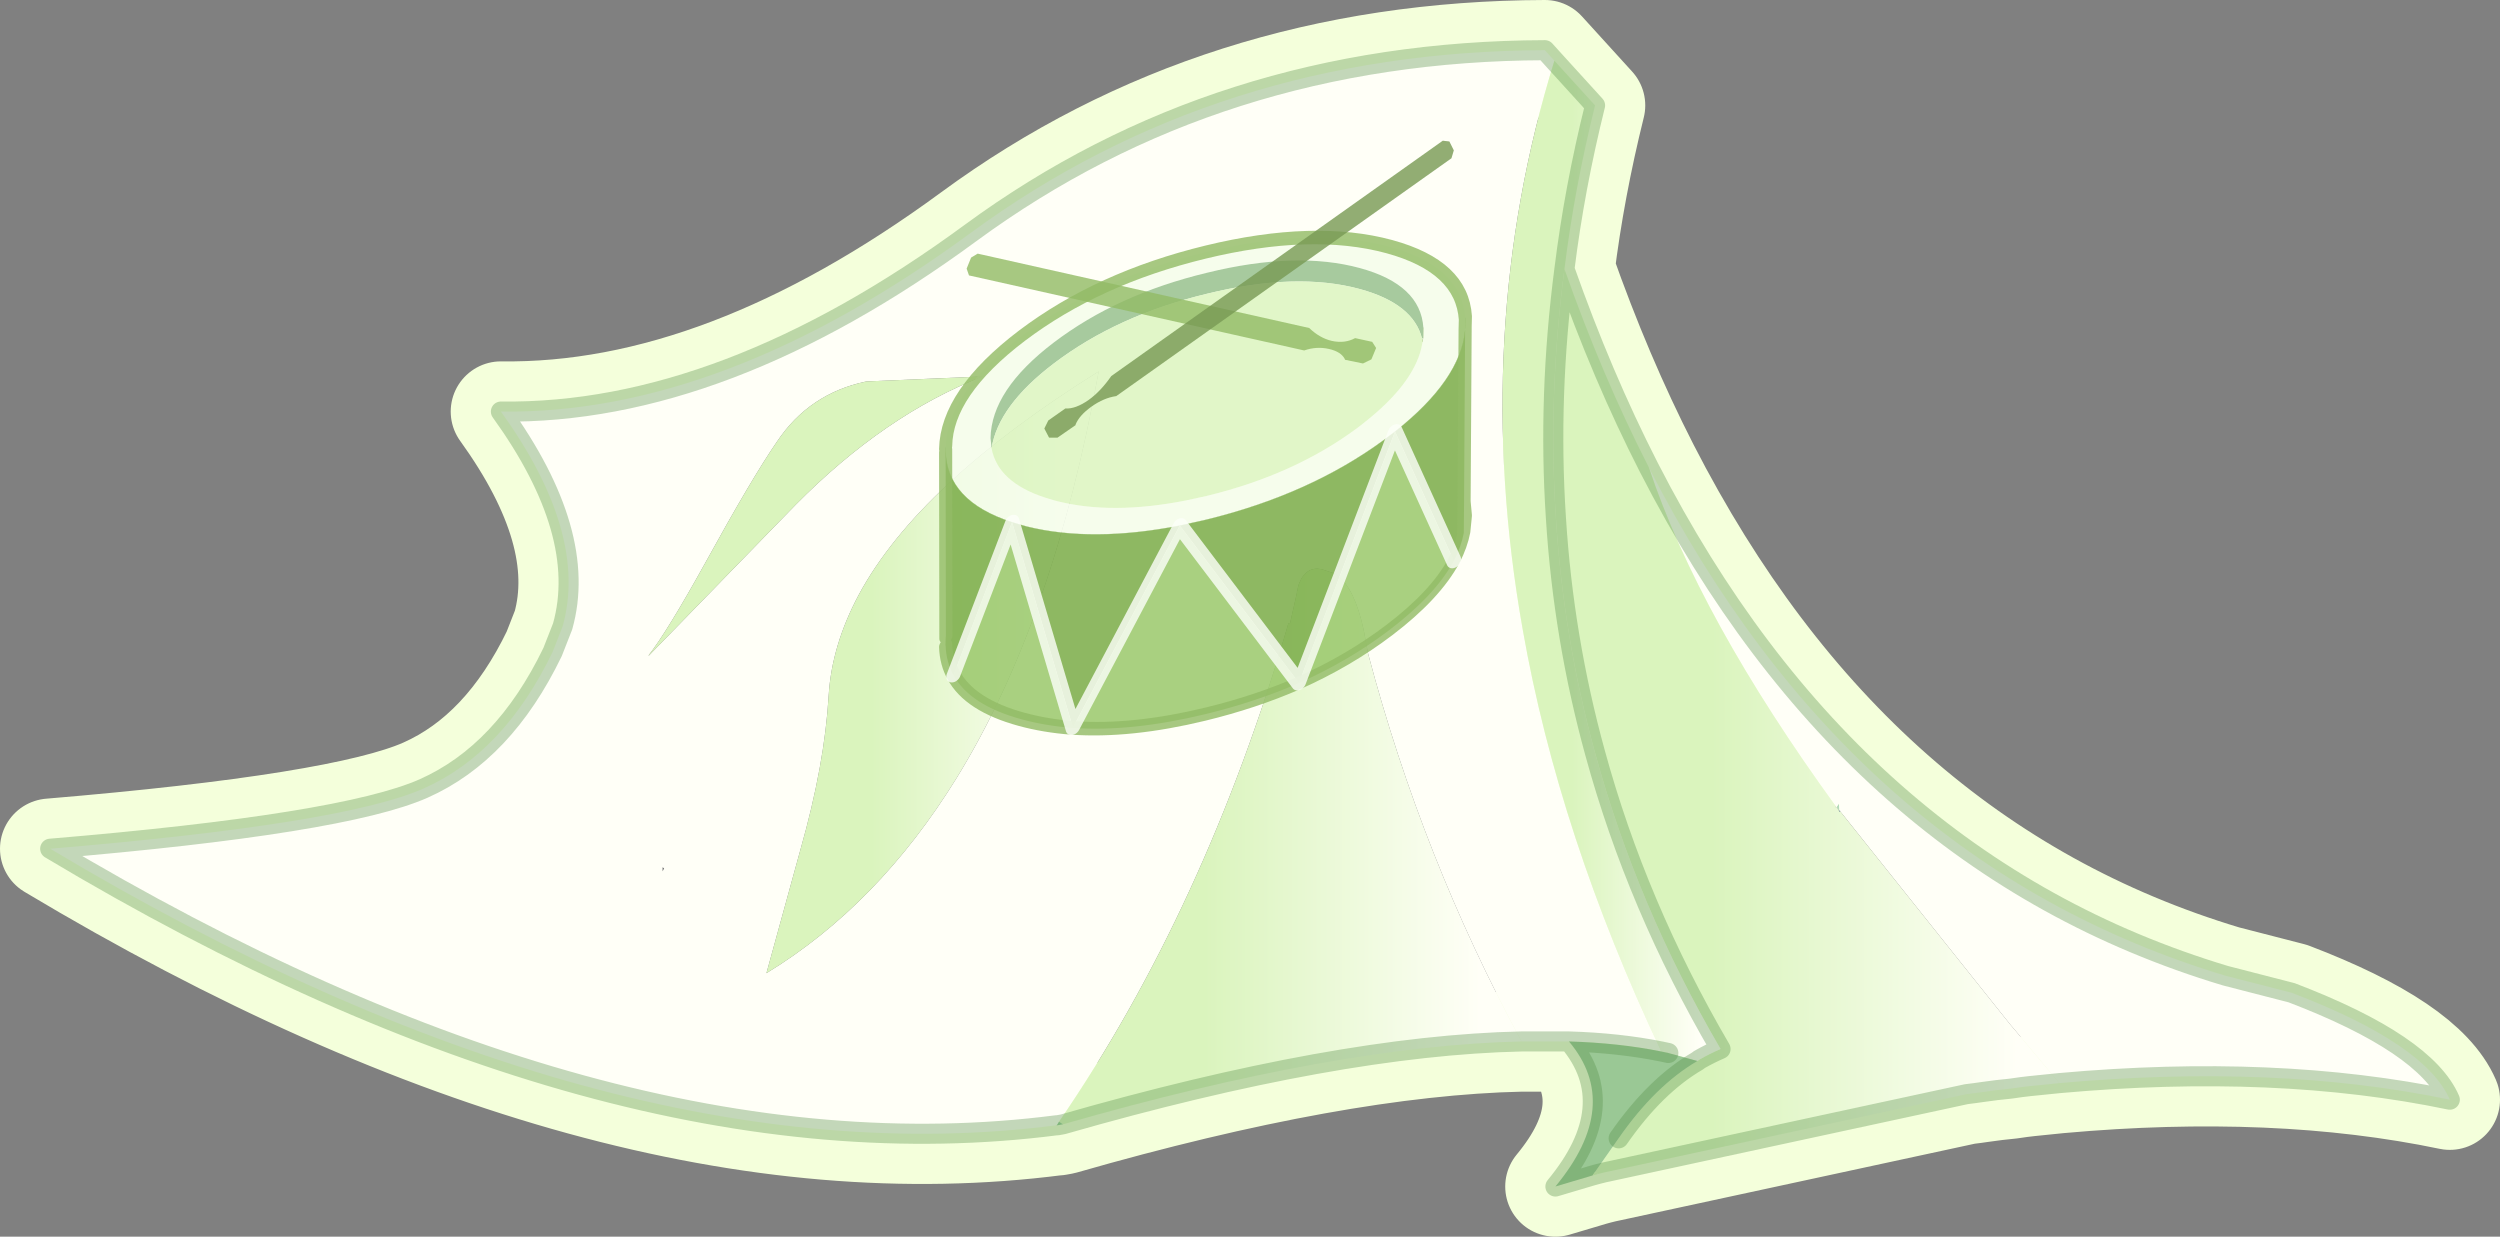
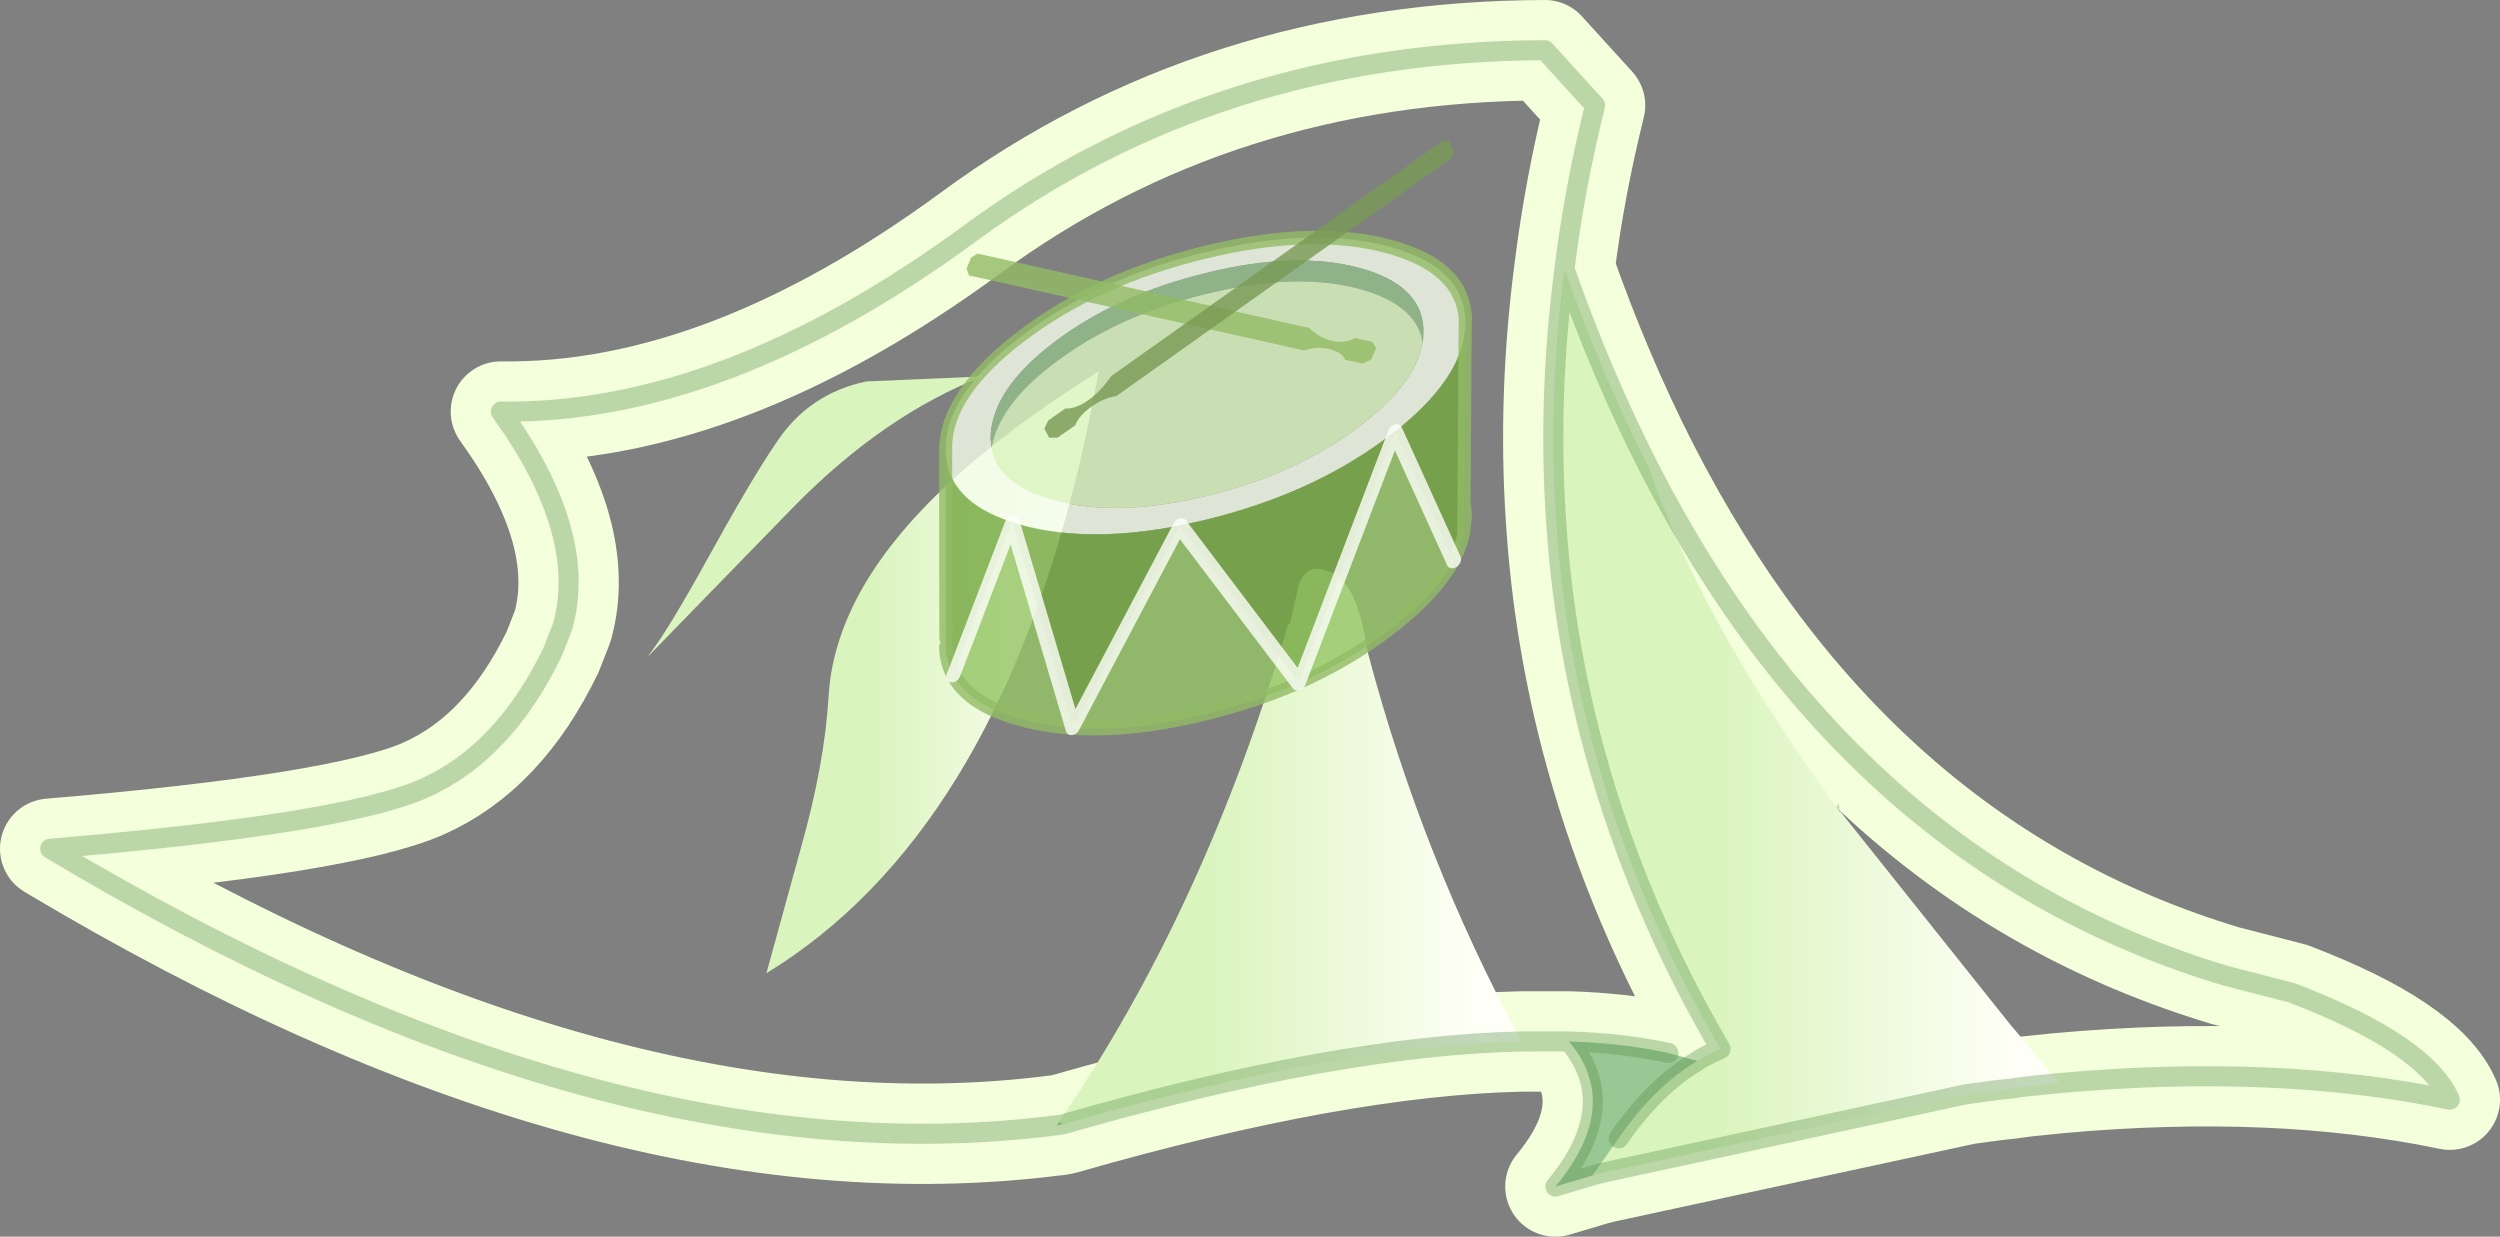
<svg xmlns="http://www.w3.org/2000/svg" xmlns:xlink="http://www.w3.org/1999/xlink" width="249.05px" height="123.2px">
  <rect width="100%" height="100%" fill="#808080" stroke="none" />
  <g transform="matrix(1, 0, 0, 1, -170.1, -84)">
    <use xlink:href="#object-0" width="249.05" height="123.2" transform="matrix(1, 0, 0, 1, 170.1, 84)" />
  </g>
  <defs>
    <g transform="matrix(1, 0, 0, 1, 5, 5)" id="object-0">
      <use xlink:href="#object-1" width="249.05" height="123.2" transform="matrix(1, 0, 0, 1, -5, -5)" />
      <use xlink:href="#object-2" width="101.5" height="99.5" transform="matrix(0.523, -0.127, 0, 0.523, 88.55, 21.2)" />
    </g>
    <g transform="matrix(1, 0, 0, 1, 5, 5)" id="object-1">
      <path fill="none" stroke="#f4ffdb" stroke-width="10" stroke-linecap="round" stroke-linejoin="round" d="M223.3 93.9Q236.65 99 239.05 104.55Q221.8 100.95 200.15 102.9L197.2 103.2L196.35 103.3L195.3 103.45L193.9 103.6L192.4 103.8L191.7 103.9L190.9 104L154.8 111.8L154.2 111.95L153.65 112.1L149.95 113.2Q156.65 105.1 151.3 98.75L146.55 98.75Q128.25 99.15 100.9 107L100.35 107.1L100.25 107.1Q55.65 112.85 0 79.55Q29.2 77.1 37.2 73.55Q45.2 70 50.05 59.95L51.05 57.4Q53.65 48.15 44.9 36Q67.05 36.3 91.7 18.2Q116.35 0.1 148.9 0L153.9 5.5Q151.85 13.75 150.85 21.8Q154.6 32.45 159.25 41.55Q179.45 81 216.7 92.2L223.3 93.9M150.85 21.8Q149.2 34.45 150 46.6Q150.75 58.55 153.9 70Q158.05 85.2 166.4 99.5Q165.35 99.95 164.3 100.55L164.1 100.7Q159.9 103.15 156.25 108.4M161.2 99.9L160.5 99.75Q156.3 98.9 151.3 98.75" />
      <path fill-rule="evenodd" fill="#b4daba" stroke="none" d="M177.95 75.4L178.2 75.05L178.25 75.8L178.25 75.85L177.95 75.4" />
-       <path fill-rule="evenodd" fill="#fffff7" stroke="none" d="M178.25 75.85L178.25 75.8L178.2 75.05L177.95 75.4L177.8 75.4L177.9 75.35Q164.25 56.55 159.25 41.55Q179.45 81 216.7 92.2L223.3 93.9Q236.65 99 239.05 104.55Q221.8 100.95 200.15 102.9L195.8 97.7L195.25 97.05L178.3 75.8L178.25 75.85M178.25 75.8L178.3 75.8L178.25 75.8M91.7 18.2Q116.35 0.1 148.9 0L149.85 1.05Q141.45 28.2 146.7 57.75Q150.3 78.2 160.5 99.75Q156.3 98.9 151.3 98.75L146.55 98.75L146.55 98.7Q136.7 80.5 131.3 60.15L131.25 59.9L131 58.6L131 58.55L130.85 57.75Q129.95 53.6 128.2 52.3L128 52.15L126.65 51.7L126.25 51.65Q125.45 51.65 125 52.2Q124.7 52.45 124.5 52.95Q124.3 53.3 124.25 53.85L124.2 53.9L124.2 54.05L123.5 57.15L123.35 57.1Q115.1 85.45 100.5 106.75L100.4 106.9L100.35 107L100.25 107.1Q55.65 112.85 0 79.55Q29.2 77.1 37.2 73.55Q45.2 70 50.05 59.95L51.05 57.4Q53.65 48.15 44.9 36Q67.05 36.3 91.7 18.2M92.9 32.5L81.3 33Q75.6 34.2 72.4 39Q69.95 42.55 65.3 51Q61.45 57.95 59.6 60.3L59.65 60.3L74.25 45.3Q83.15 36.3 92.9 32.5M104.45 32Q86.5 43.2 80.55 54.25Q77.85 59.3 77.55 64.3Q77.15 71.15 74.75 79.6L71.35 91.95Q82.5 85.15 90.3 72.5Q100 56.75 104.45 32M61.15 81.55L61.15 81.5L61 81.4L61 81.8L61.15 81.55" />
      <path fill-rule="evenodd" fill="url(#gradient-L0c5d1f4dff34cc26182aa29ee2a46bfa)" stroke="none" d="M177.95 75.4L178.25 75.85L178.3 75.8L195.25 97.05L195.8 97.7L200.15 102.9L197.2 103.2L196.35 103.3L195.3 103.45L193.9 103.6L192.4 103.8L191.7 103.9L190.9 104L154.8 111.8L154.2 111.95L153.9 111.75L156.25 108.4Q159.9 103.15 164.1 100.7L164.3 100.55Q165.35 99.95 166.4 99.5Q158.05 85.2 153.9 70Q150.75 58.55 150 46.6Q149.2 34.45 150.85 21.8Q154.6 32.45 159.25 41.55Q164.25 56.55 177.9 75.35L177.8 75.4L177.95 75.4" />
-       <path fill-rule="evenodd" fill="url(#gradient-L04bbc8b399b9d644a429e769b8c721cc)" stroke="none" d="M150.85 21.8Q149.2 34.45 150 46.6Q150.75 58.55 153.9 70Q158.05 85.2 166.4 99.5Q165.35 99.95 164.3 100.55L164.1 100.7L161.2 99.9L160.5 99.75Q150.3 78.2 146.7 57.75Q141.45 28.2 149.85 1.05L153.9 5.5Q151.85 13.75 150.85 21.8" />
      <path fill-rule="evenodd" fill="#9ac895" stroke="none" d="M164.1 100.7Q159.9 103.15 156.25 108.4L153.9 111.75L153.65 112.1L149.95 113.2Q156.65 105.1 151.3 98.75Q156.3 98.9 160.5 99.75L161.2 99.9L164.1 100.7" />
      <path fill-rule="evenodd" fill="#daf4bd" stroke="none" d="M153.9 111.75L154.2 111.95L153.65 112.1L153.9 111.75M92.9 32.5Q83.15 36.3 74.25 45.3L59.65 60.3L59.6 60.3Q61.45 57.95 65.3 51Q69.95 42.55 72.4 39Q75.6 34.2 81.3 33L92.9 32.5" />
      <path fill-rule="evenodd" fill="url(#gradient-L203bc2f69b450d997286b5f89bf9be14)" stroke="none" d="M100.5 106.75Q115.1 85.45 123.35 57.1L123.5 57.15L124.2 54.05L124.2 53.9L124.25 53.85Q124.3 53.3 124.5 52.95Q124.7 52.45 125 52.2Q125.45 51.65 126.25 51.65L126.65 51.7L128 52.15L128.2 52.3Q129.95 53.6 130.85 57.75L131 58.55L131 58.6L131.25 59.9L131.3 60.15Q136.7 80.5 146.55 98.7L146.55 98.75Q128.25 99.15 100.9 107L100.5 106.75" />
-       <path fill-rule="evenodd" fill="#94c998" stroke="none" d="M131.25 59.9L131.3 60.15L131.25 59.9M146.55 98.7L146.55 98.75L146.55 98.7" />
      <path fill-rule="evenodd" fill="url(#gradient-L7dea0b7a45b5576830ec285eef3db5c4)" stroke="none" d="M100.9 107L100.35 107.1L100.25 107.1L100.35 107L100.4 106.9L100.5 106.75L100.9 107" />
      <path fill-rule="evenodd" fill="url(#gradient-L250eebaa47d92586ec055d5ce2ad2edb)" stroke="none" d="M104.45 32Q100 56.75 90.3 72.5Q82.5 85.15 71.35 91.95L74.75 79.6Q77.15 71.15 77.55 64.3Q77.85 59.3 80.55 54.25Q86.5 43.2 104.45 32" />
-       <path fill-rule="evenodd" fill="#000000" fill-opacity="0.302" stroke="none" d="M61.15 81.5L61.15 81.55L61 81.4L61.15 81.5" />
      <path fill-rule="evenodd" fill="#fffff7" fill-opacity="0.302" stroke="none" d="M61.15 81.5L61 81.4L61.15 81.5" />
-       <path fill="none" stroke="#003366" stroke-width="0.05" stroke-linecap="round" stroke-linejoin="round" d="M178.3 75.8L178.25 75.8" />
      <path fill="none" stroke="#5a924b" stroke-opacity="0.361" stroke-width="2" stroke-linecap="round" stroke-linejoin="round" d="M159.25 41.55Q154.6 32.45 150.85 21.8Q149.2 34.45 150 46.6Q150.75 58.55 153.9 70Q158.05 85.2 166.4 99.5Q165.35 99.95 164.3 100.55L164.1 100.7Q159.9 103.15 156.25 108.4M154.2 111.95L154.8 111.8L190.9 104L191.7 103.9L192.4 103.8L193.9 103.6L195.3 103.45L196.35 103.3L197.2 103.2L200.15 102.9Q221.8 100.95 239.05 104.55Q236.65 99 223.3 93.9L216.7 92.2Q179.45 81 159.25 41.55M149.85 1.05L153.9 5.5Q151.85 13.75 150.85 21.8M91.7 18.2Q116.35 0.1 148.9 0L149.85 1.05M160.5 99.75L161.2 99.9M146.55 98.75L151.3 98.75Q156.3 98.9 160.5 99.75M146.55 98.75Q128.25 99.15 100.9 107L100.35 107.1L100.25 107.1Q55.65 112.85 0 79.55Q29.2 77.1 37.2 73.55Q45.2 70 50.05 59.95L51.05 57.4Q53.65 48.15 44.9 36Q67.05 36.3 91.7 18.2M153.65 112.1L154.2 111.95M153.65 112.1L149.95 113.2Q156.65 105.1 151.3 98.75" />
    </g>
    <linearGradient gradientTransform="matrix(0.031, 0, 0, 0.055, 174.95, 66.85)" gradientUnits="userSpaceOnUse" spreadMethod="pad" id="gradient-L0c5d1f4dff34cc26182aa29ee2a46bfa" x1="-819.2" x2="819.2">
      <stop offset="0.314" stop-color="#daf4bd" stop-opacity="1" />
      <stop offset="0.914" stop-color="#fffff7" stop-opacity="1" />
    </linearGradient>
    <linearGradient gradientTransform="matrix(0.013, 0, 0, 0.061, 155.55, 50.85)" gradientUnits="userSpaceOnUse" spreadMethod="pad" id="gradient-L04bbc8b399b9d644a429e769b8c721cc" x1="-819.2" x2="819.2">
      <stop offset="0.314" stop-color="#daf4bd" stop-opacity="1" />
      <stop offset="0.914" stop-color="#fffff7" stop-opacity="1" />
    </linearGradient>
    <linearGradient gradientTransform="matrix(0.028, 0, 0, 0.034, 123.5, 79.3)" gradientUnits="userSpaceOnUse" spreadMethod="pad" id="gradient-L203bc2f69b450d997286b5f89bf9be14" x1="-819.2" x2="819.2">
      <stop offset="0.314" stop-color="#daf4bd" stop-opacity="1" />
      <stop offset="0.914" stop-color="#fffff7" stop-opacity="1" />
    </linearGradient>
    <linearGradient gradientTransform="matrix(0.009, -0.002, 0.008, 0.03, 128.5, 77.3)" gradientUnits="userSpaceOnUse" spreadMethod="pad" id="gradient-L7dea0b7a45b5576830ec285eef3db5c4" x1="-819.2" x2="819.2">
      <stop offset="0.314" stop-color="#94c998" stop-opacity="1" />
      <stop offset="0.914" stop-color="#b4daba" stop-opacity="1" />
    </linearGradient>
    <linearGradient gradientTransform="matrix(0.02, 0, 0, 0.037, 87.9, 61.95)" gradientUnits="userSpaceOnUse" spreadMethod="pad" id="gradient-L250eebaa47d92586ec055d5ce2ad2edb" x1="-819.2" x2="819.2">
      <stop offset="0.314" stop-color="#daf4bd" stop-opacity="1" />
      <stop offset="0.914" stop-color="#fffff7" stop-opacity="1" />
    </linearGradient>
    <g transform="matrix(1, 0, 0, 1, 1.25, 10.25)" id="object-2">
      <use xlink:href="#object-3" width="101.5" height="90.5" transform="matrix(1, 0, 0, 1, -1.25, -1.25)" />
      <use xlink:href="#object-4" width="78" height="38.75" transform="matrix(1, 0, 0, 1, 4, -10.25)" />
      <use xlink:href="#object-6" width="78" height="38.75" transform="matrix(-1, 0, 0, 1, 96.8, -10.25)" />
    </g>
    <g transform="matrix(1, 0, 0, 1, 1.25, 1.25)" id="object-3">
      <path fill-rule="evenodd" fill="#f4fce9" fill-opacity="0.808" stroke="none" d="M0 25.2Q0.2 14.85 14.5 7.45Q29 0 49.5 0Q70 0 84.5 7.45Q98.35 14.6 99 24.55L98.95 26.5L98.95 26.9Q98.05 36.15 85.6 42.95L84.5 43.5L83.55 44Q69.35 51 49.5 51L44.6 50.9Q27.9 50.1 15.45 44L14.5 43.5L12.65 42.5Q0.2 35.45 0 25.85L0 25.2M90.85 27.15L90.95 26.4L91 24.45Q90.45 16.15 78.95 10.2Q66.85 3.95 49.8 4Q32.7 3.95 20.6 10.2Q8.7 16.35 8.55 25.5L8.75 27.45Q9.95 34.25 19.05 39.4L20.6 40.25L21.4 40.65Q31.75 45.75 45.7 46.4L49.8 46.5Q66.3 46.5 78.15 40.65L78.95 40.25L79.85 39.75Q88.9 34.8 90.6 28.35L90.85 27.15" />
      <path fill-rule="evenodd" fill="#73a73f" fill-opacity="0.808" stroke="none" d="M98.95 26.9L98.75 59.75L98.7 65.45Q98.2 67.95 96.8 70.3L85.6 42.95L84.5 43.5L83.55 44Q69.35 51 49.5 51L44.6 50.9L67.3 86.4L85.6 42.95Q98.05 36.15 98.95 26.9M1.5 68.9Q0.1 66.05 0 62.9L0.05 61.3L0 25.85Q0.2 35.45 12.65 42.5L14.5 43.5L15.45 44Q27.9 50.1 44.6 50.9L24.25 84.45L12.65 42.5L1.5 68.9" />
      <path fill-rule="evenodd" fill="#95c565" fill-opacity="0.808" stroke="none" d="M96.8 70.3Q93.3 75.95 84.5 80.5Q76.75 84.5 67.3 86.4Q59.05 88 49.5 88Q35.45 88 24.25 84.5Q19.05 82.85 14.5 80.5Q4.6 75.4 1.5 68.9L12.65 42.5L24.25 84.45L44.6 50.9L67.3 86.4L85.6 42.95L96.8 70.3M24.25 84.5L24.25 84.45L24.25 84.5" />
      <path fill-rule="evenodd" fill="#92bd89" fill-opacity="0.808" stroke="none" d="M90.95 26.4L90.75 26.5Q89.1 19.45 78.95 14.2Q66.85 7.95 49.8 8Q32.7 7.95 20.6 14.2Q10.05 19.65 8.75 27.45L8.55 25.5Q8.7 16.35 20.6 10.2Q32.7 3.95 49.8 4Q66.85 3.95 78.95 10.2Q90.45 16.15 91 24.45L90.95 26.4" />
      <path fill-rule="evenodd" fill="#daf4bd" fill-opacity="0.808" stroke="none" d="M90.75 26.5L90.85 27.15L90.6 28.35Q88.9 34.8 79.85 39.75L78.95 40.25L78.15 40.65Q66.3 46.5 49.8 46.5L45.7 46.4Q31.75 45.75 21.4 40.65L20.6 40.25L19.05 39.4Q9.95 34.25 8.75 27.45Q10.05 19.65 20.6 14.2Q32.7 7.95 49.8 8Q66.85 7.95 78.95 14.2Q89.1 19.45 90.75 26.5" />
      <path fill="none" stroke="#92bb66" stroke-opacity="0.808" stroke-width="2.5" stroke-linecap="round" stroke-linejoin="round" d="M0 25.2Q0.2 14.85 14.5 7.45Q29 0 49.5 0Q70 0 84.5 7.45Q98.35 14.6 99 24.55L98.95 26.5L98.95 26.9L98.75 59.75L99 62.5L98.7 65.45Q98.2 67.95 96.8 70.3Q93.3 75.95 84.5 80.5Q76.75 84.5 67.3 86.4Q59.05 88 49.5 88Q35.45 88 24.25 84.5Q19.05 82.85 14.5 80.5Q4.6 75.4 1.5 68.9Q0.1 66.05 0 62.9M0.05 61.3L0 25.85M98.75 59.75L98.7 65.45" />
      <path fill="none" stroke="#92bb66" stroke-opacity="0.808" stroke-width="0.05" stroke-linecap="round" stroke-linejoin="round" d="M99 24.55L99 25.5L98.95 26.5M0 62.9L0 62.5L0.05 61.3L0 62.9M0 25.85L0 25.2M90.75 26.5L90.85 27.15L90.95 26.4L91 24.45M98.95 26.9Q98.05 36.15 85.6 42.95L84.5 43.5L83.55 44Q69.35 51 49.5 51L44.6 50.9Q27.9 50.1 15.45 44L14.5 43.5L12.65 42.5Q0.2 35.45 0 25.85M24.25 84.5L24.25 84.45L24.25 84.5" />
      <path fill="none" stroke="#fcfef8" stroke-opacity="0.808" stroke-width="2.75" stroke-linecap="round" stroke-linejoin="round" d="M44.6 50.9L67.3 86.4L85.6 42.95L96.8 70.3M12.65 42.5L24.25 84.45L44.6 50.9M1.5 68.9L12.65 42.5" />
    </g>
    <g transform="matrix(1, 0, 0, 1, 0, 0)" id="object-4">
      <use xlink:href="#object-5" width="78" height="38.75" transform="matrix(1, 0, 0, 1, 0, 0)" />
    </g>
    <g transform="matrix(1, 0, 0, 1, 0, 0)" id="object-5">
      <path fill-rule="evenodd" fill="#92bb66" fill-opacity="0.808" stroke="none" d="M0.45 3.75L0 2.35L0.85 0.45L1.7 0.15L2.1 0L65.25 29.5Q67.25 31.9 69.55 33Q72.05 34.15 74 33.55L77.25 35.05L78 36.4L77.1 38.35L75.5 38.75L72.05 37.2L72.05 37.1Q71.35 35.5 69 34.4Q66.65 33.3 64.3 33.55L0.45 3.75" />
    </g>
    <g transform="matrix(1, 0, 0, 1, 0, 0)" id="object-6">
      <use xlink:href="#object-7" width="78" height="38.75" transform="matrix(1, 0, 0, 1, 0, 0)" />
    </g>
    <g transform="matrix(1, 0, 0, 1, 0, 0)" id="object-7">
      <path fill-rule="evenodd" fill="#789a54" fill-opacity="0.808" stroke="none" d="M0.45 3.75L0 2.35L0.85 0.45L1.7 0.15L2.1 0L65.25 29.5Q67.25 31.9 69.55 33Q72.05 34.15 74 33.55L77.25 35.05L78 36.4L77.1 38.35L75.5 38.75L72.05 37.2L72.05 37.1Q71.35 35.5 69 34.4Q66.65 33.3 64.3 33.55L0.45 3.75" />
    </g>
  </defs>
</svg>